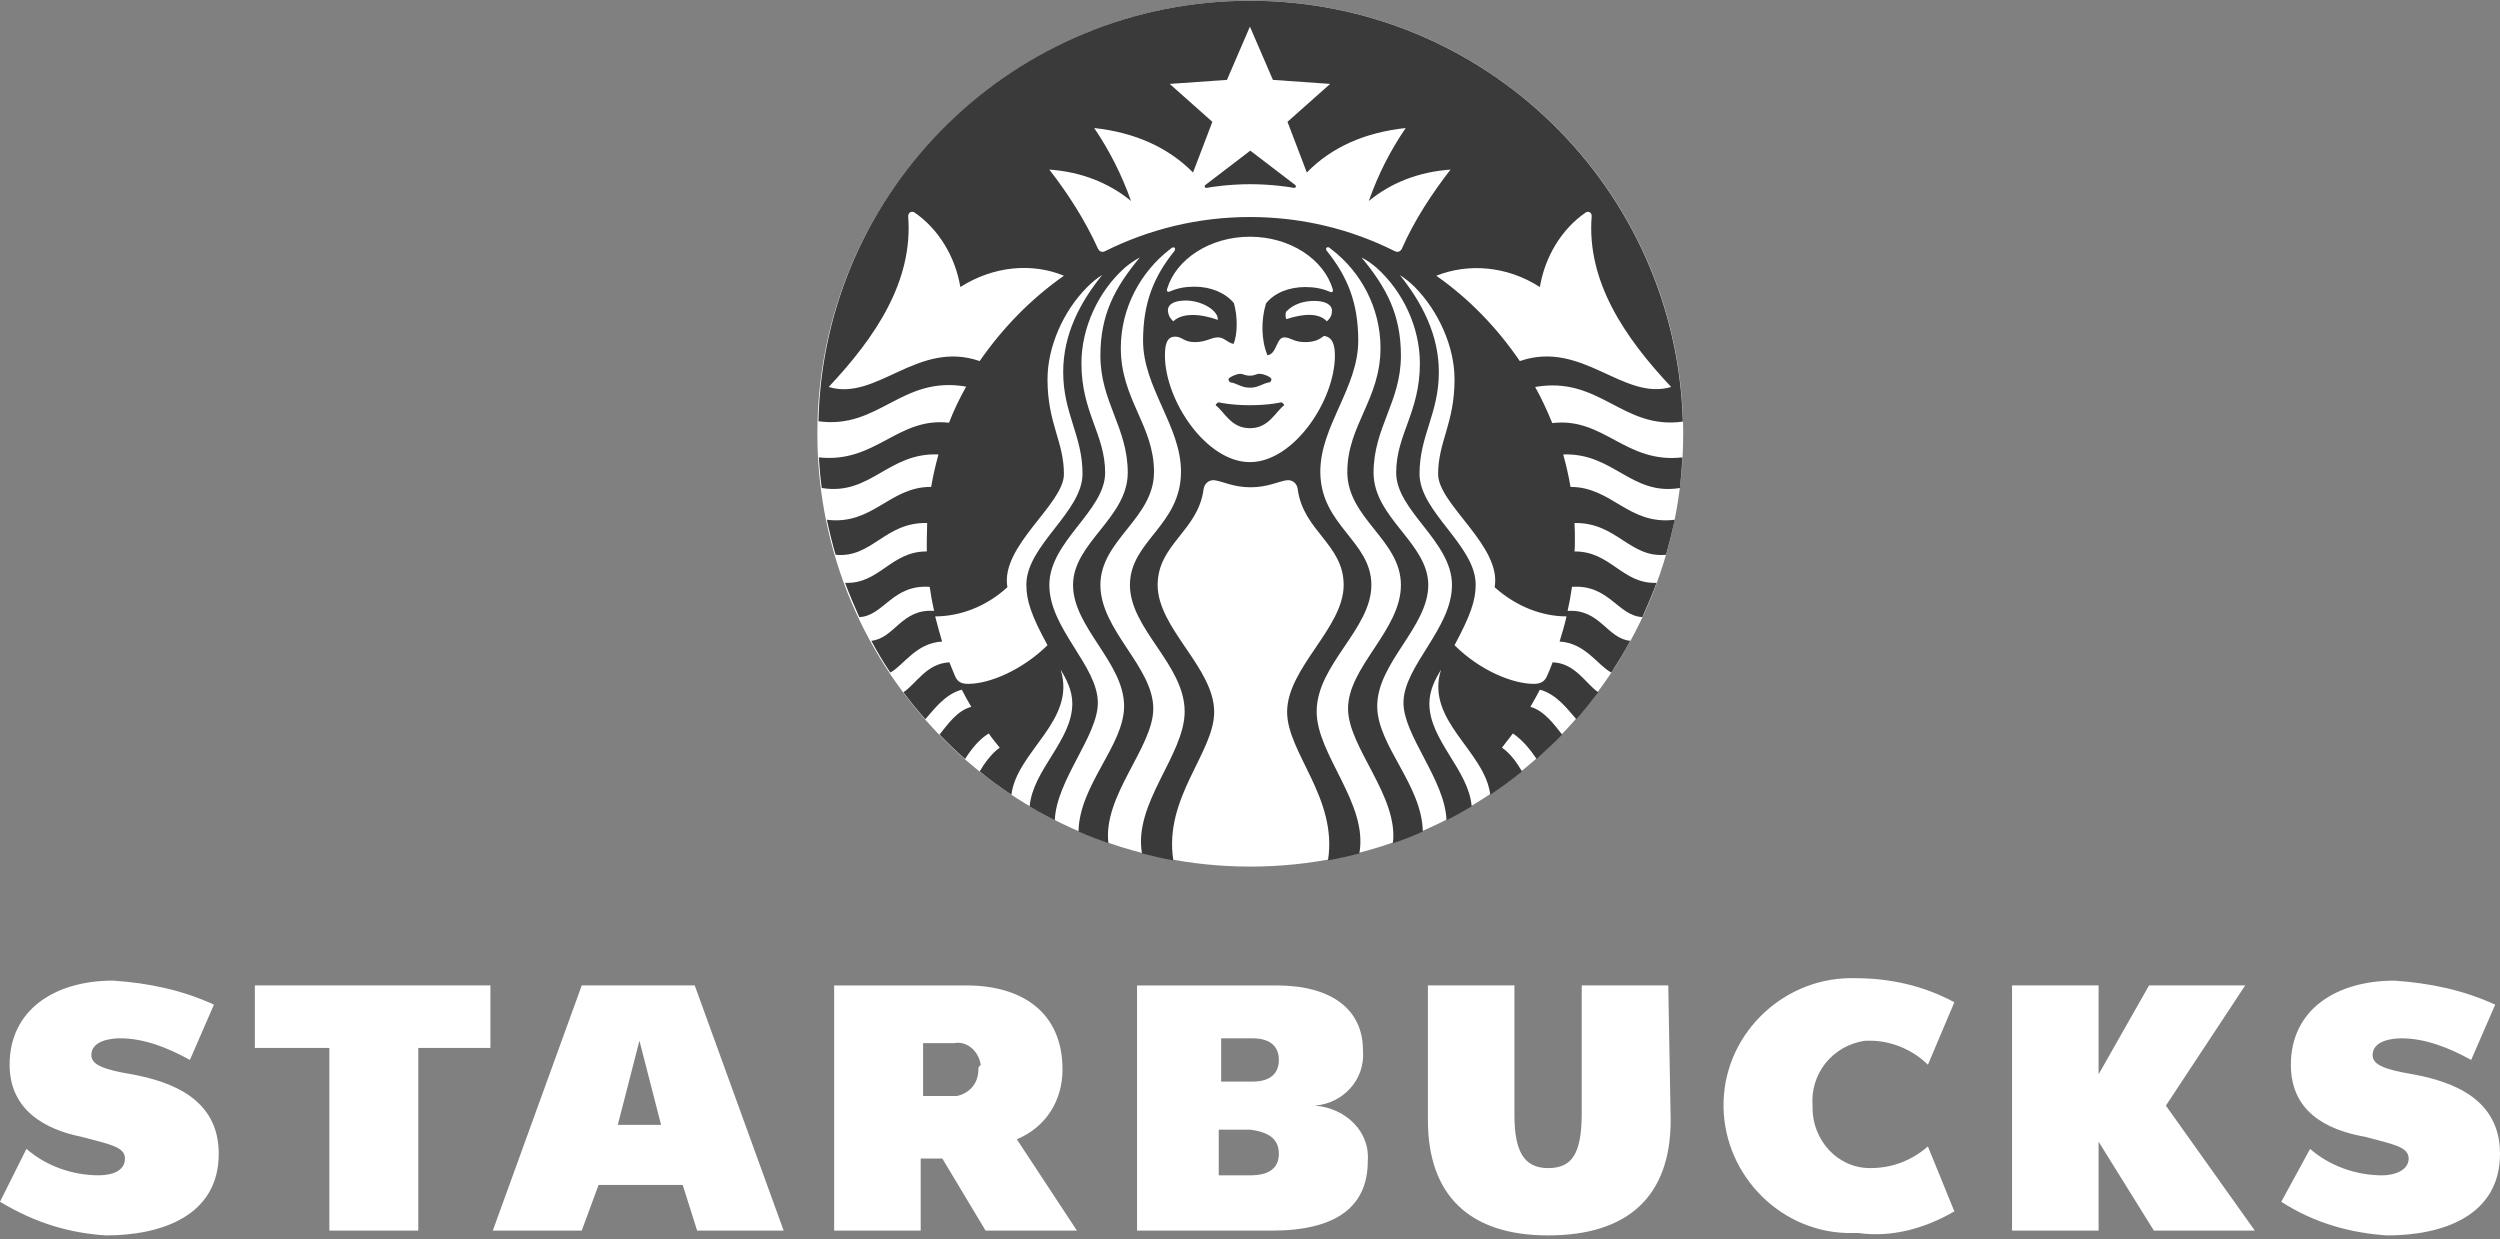
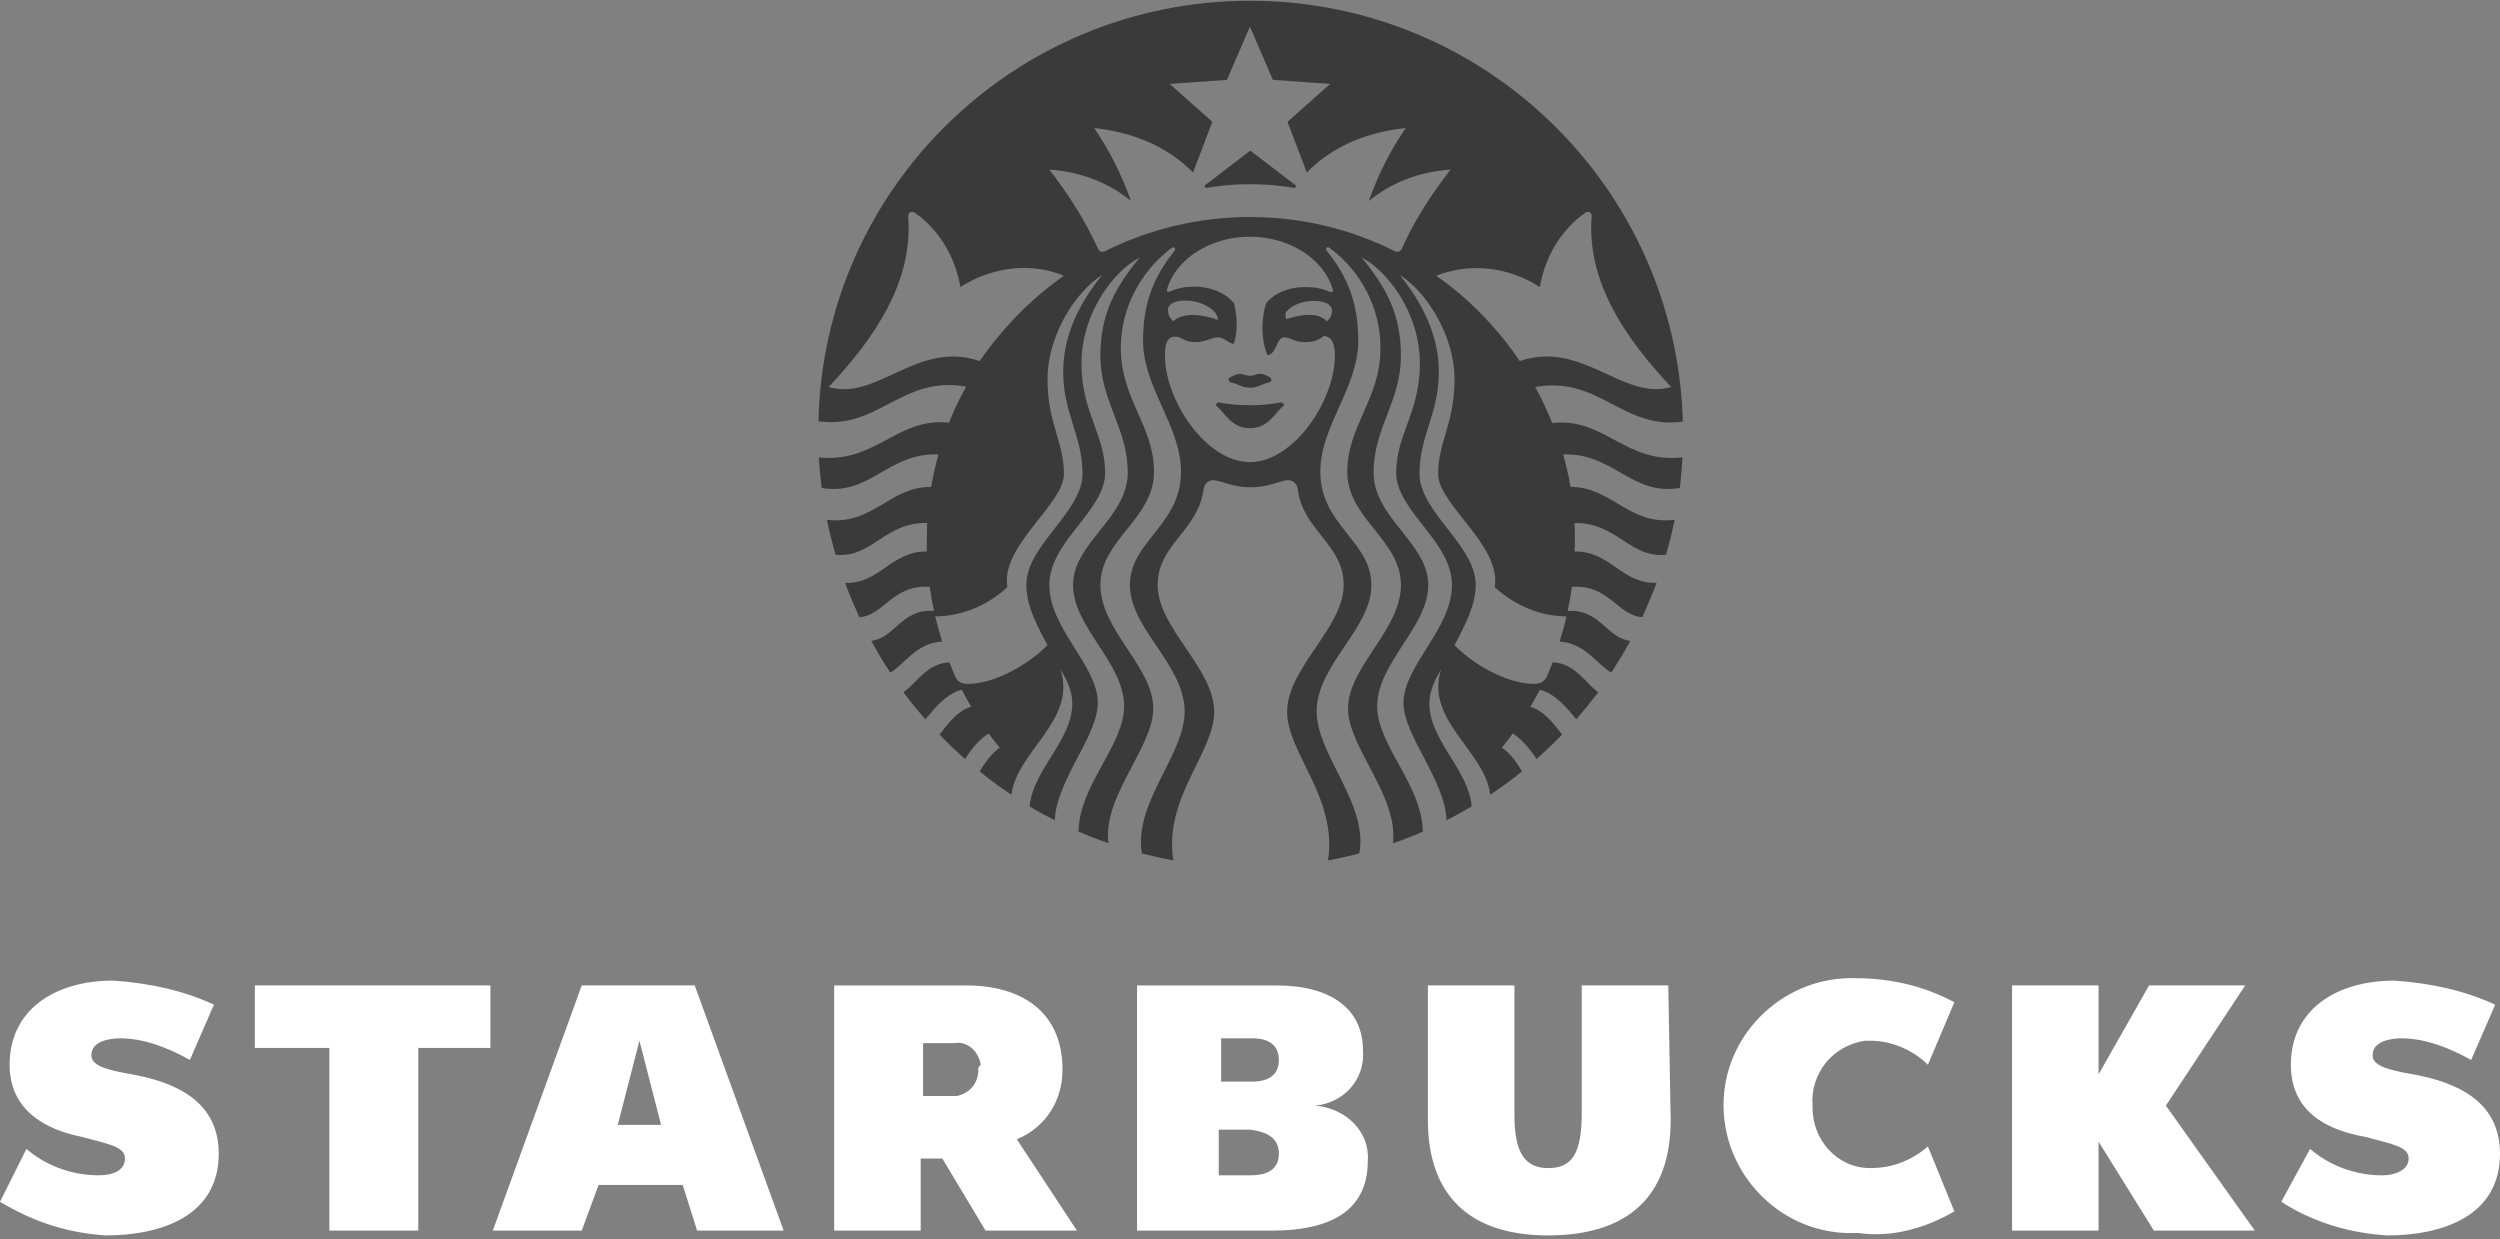
<svg xmlns="http://www.w3.org/2000/svg" width="234" height="116" viewBox="0 0 234 116" fill="none">
  <rect x="0" y="0" width="234" height="116" fill="#808080" stroke="none" />
  <path d="M156.375 104.835C156.375 112.034 152.325 115.634 144.901 115.634C137.476 115.634 133.651 111.809 133.651 104.835V92.235H141.751V104.385C141.751 107.759 142.651 109.334 144.901 109.334C147.151 109.334 148.05 107.984 148.05 104.16V92.235H156.15L156.375 104.835ZM45.902 92.235V98.085H39.152V115.184H30.828V98.085H23.853V92.235H45.902ZM59.851 97.41L57.826 105.285H61.876L59.851 97.41ZM65.251 115.184L63.901 110.909H56.026L54.451 115.184H46.127L54.451 92.235H65.026L73.35 115.184H65.251ZM182.928 113.384L180.453 107.309C178.878 108.659 177.078 109.334 175.053 109.334C171.904 109.334 169.654 106.634 169.654 103.71V103.485C169.429 100.56 171.454 97.86 174.603 97.41H175.053C177.078 97.41 179.103 98.31 180.453 99.66L182.928 93.81C180.003 92.235 176.853 91.56 173.703 91.56C167.179 91.335 161.554 96.51 161.329 103.035C161.104 109.559 166.279 115.184 172.804 115.409H173.928C177.078 115.859 180.228 114.959 182.928 113.384ZM210.151 92.235L202.727 103.485L211.051 115.184H201.602L196.427 106.859V115.184H188.328V92.235H196.427V100.56L201.152 92.235H210.151ZM9.899 115.634C15.074 115.634 20.474 113.834 20.474 107.984C20.474 102.81 15.974 101.235 12.374 100.56C9.674 100.11 8.55 99.66 8.55 98.76C8.55 97.41 10.349 97.185 11.249 97.185C13.499 97.185 15.749 98.085 17.774 99.21L20.024 94.035C17.099 92.685 13.949 92.01 10.574 91.785C5.175 91.785 0.9 94.485 0.9 99.66C0.9 103.935 4.275 105.735 7.65 106.409C10.124 107.084 11.699 107.309 11.699 108.434C11.699 109.559 10.574 110.009 9.224 110.009C6.75 110.009 4.275 109.109 2.475 107.534L0 112.484C3.375 114.509 6.525 115.409 9.899 115.634ZM223.426 115.636C228.6 115.636 234 113.836 234 107.987C234 102.812 229.5 101.237 225.9 100.562C223.201 100.112 222.076 99.662 222.076 98.762C222.076 97.412 223.876 97.187 224.776 97.187C227.025 97.187 229.275 98.087 231.3 99.212L233.55 94.037C230.625 92.688 227.475 92.013 224.101 91.788C218.701 91.788 214.426 94.487 214.426 99.662C214.426 103.937 217.576 105.737 221.401 106.412C223.876 107.087 225.451 107.312 225.451 108.437C225.451 109.562 224.101 110.012 222.976 110.012C220.501 110.012 218.026 109.112 216.226 107.537L213.526 112.486C216.676 114.511 220.051 115.411 223.426 115.636ZM95.176 106.637C97.876 105.512 99.451 103.037 99.451 100.112C99.451 94.712 95.626 92.237 90.451 92.237H78.077V115.186H86.177V108.437H88.202L92.251 115.186H100.801L95.176 106.637ZM91.576 100.112C91.576 101.462 90.677 102.362 89.552 102.587H86.402V97.637H89.327C90.451 97.412 91.576 98.312 91.802 99.662C91.576 99.887 91.576 99.887 91.576 100.112ZM123.075 103.487C125.775 103.262 127.799 101.012 127.574 98.312C127.574 94.487 124.65 92.237 119.475 92.237H106.426V115.186H119.025C125.1 115.186 128.024 112.936 128.024 108.662C128.249 105.962 125.999 103.712 123.075 103.487ZM114.3 97.187H117.225C118.8 97.187 119.7 97.862 119.7 99.212C119.7 100.562 118.8 101.237 117.225 101.237H114.3V97.187ZM119.7 107.987C119.7 109.337 118.8 110.012 117 110.012H114.075V105.737H117.002C118.802 105.962 119.7 106.637 119.7 107.987Z" fill="white" />
-   <path d="M157.548 40.591C157.548 62.985 139.386 81.112 117.026 81.112C94.632 81.112 76.505 62.951 76.505 40.591C76.505 18.197 94.666 0.07 117.026 0.07C139.386 0.07 157.548 18.197 157.548 40.591Z" fill="white" />
  <path d="M121.09 17.582C120.748 17.514 119.041 17.241 117.027 17.241C115.013 17.241 113.306 17.514 112.965 17.582C112.76 17.616 112.692 17.412 112.828 17.309C112.965 17.207 117.027 14.1 117.027 14.1C117.027 14.1 121.09 17.207 121.226 17.309C121.363 17.412 121.295 17.616 121.09 17.582ZM114.057 37.655C114.057 37.655 113.853 37.723 113.784 37.928C114.638 38.577 115.218 40.079 116.993 40.079C118.768 40.079 119.349 38.577 120.202 37.928C120.134 37.723 119.929 37.655 119.929 37.655C119.929 37.655 118.802 37.928 116.993 37.928C115.184 37.928 114.057 37.655 114.057 37.655ZM116.993 35.163C116.515 35.163 116.379 34.992 116.071 34.992C115.764 34.992 115.116 35.265 114.979 35.47C114.979 35.573 115.047 35.675 115.116 35.777C115.832 35.88 116.174 36.289 116.993 36.289C117.812 36.289 118.154 35.88 118.871 35.777C118.973 35.675 119.007 35.573 119.007 35.47C118.871 35.231 118.256 34.992 117.915 34.992C117.608 34.958 117.505 35.163 116.993 35.163ZM157.48 42.81C157.412 43.766 157.344 44.756 157.241 45.677C152.667 46.428 151.028 42.366 146.317 42.537C146.59 43.527 146.829 44.551 147 45.575C150.892 45.575 152.428 49.194 156.763 48.647C156.524 49.74 156.251 50.832 155.944 51.925C152.53 52.266 151.336 48.886 147.376 48.955C147.41 49.535 147.41 50.081 147.41 50.661C147.41 50.969 147.41 51.31 147.376 51.617C150.755 51.583 151.848 54.69 155.057 54.553C154.647 55.645 154.203 56.704 153.725 57.762C151.404 57.626 150.619 54.69 147.137 54.929C147.034 55.68 146.898 56.431 146.727 57.182C149.765 56.977 150.414 59.776 152.599 59.981C152.052 61.005 151.438 61.995 150.823 62.951C149.526 62.268 148.4 60.186 145.976 60.049C146.215 59.264 146.454 58.479 146.625 57.694C144.44 57.694 141.982 56.84 139.899 54.963C140.582 51.105 134.608 47.214 134.608 44.38C134.608 41.342 136.144 39.635 136.144 35.504C136.144 32.432 134.642 29.121 132.423 26.867C131.98 26.424 131.536 26.082 131.024 25.741C133.072 28.301 134.676 31.305 134.676 34.822C134.676 38.713 132.867 40.761 132.867 44.346C132.867 47.93 138.124 51.037 138.124 54.724C138.124 56.192 137.646 57.591 136.144 60.391C138.5 62.746 141.572 64.009 143.552 64.009C144.201 64.009 144.542 63.804 144.781 63.326C144.986 62.883 145.157 62.439 145.327 61.995C147.444 62.063 148.434 64.009 149.595 64.794C148.946 65.648 148.263 66.501 147.546 67.32C146.761 66.433 145.703 64.965 144.133 64.555C143.859 65.102 143.552 65.614 143.245 66.16C144.576 66.535 145.498 67.867 146.215 68.754C145.464 69.54 144.645 70.29 143.825 71.041C143.313 70.256 142.494 69.232 141.606 68.652C141.265 69.096 140.924 69.54 140.582 69.983C141.367 70.495 142.016 71.451 142.46 72.202C141.504 72.987 140.514 73.704 139.49 74.387C138.978 70.256 133.379 67.457 134.881 62.678C134.369 63.531 133.789 64.59 133.789 65.853C133.789 69.3 137.476 72.066 137.749 75.479C136.998 75.923 136.213 76.367 135.393 76.777C135.257 72.987 131.365 68.857 131.365 65.784C131.365 62.337 135.905 58.854 135.905 54.758C135.905 50.661 130.682 47.828 130.682 44.244C130.682 40.659 132.901 38.611 132.901 34.002C132.901 30.623 131.297 27.243 128.839 25.058C128.395 24.683 127.985 24.375 127.439 24.102C129.761 26.902 131.126 29.428 131.126 33.285C131.126 37.621 128.566 40.011 128.566 44.244C128.566 48.477 133.686 50.832 133.686 54.758C133.686 58.684 128.907 62.029 128.907 66.092C128.907 69.778 133.106 73.465 133.174 77.835C132.253 78.245 131.331 78.62 130.375 78.927C130.921 74.524 126.176 69.949 126.176 66.331C126.176 62.405 131.126 58.991 131.126 54.758C131.126 50.525 126.108 48.545 126.108 44.175C126.108 39.806 129.214 37.382 129.214 32.569C129.214 28.813 127.371 25.434 124.64 23.351C124.572 23.317 124.538 23.249 124.469 23.215C124.23 23.01 123.991 23.249 124.196 23.488C126.108 25.878 127.132 28.301 127.132 31.886C127.132 36.289 123.582 39.874 123.582 44.141C123.582 49.194 128.361 50.627 128.361 54.758C128.361 58.889 123.24 62.2 123.24 66.604C123.24 70.666 128.088 75.206 127.234 79.883C126.279 80.122 125.289 80.361 124.299 80.532C125.22 74.694 120.475 70.461 120.475 66.638C120.475 62.507 125.767 58.786 125.767 54.758C125.767 50.934 121.977 49.706 121.465 45.78C121.397 45.233 120.953 44.858 120.373 44.96C119.588 45.097 118.598 45.609 117.061 45.609C115.491 45.609 114.535 45.097 113.75 44.96C113.17 44.858 112.726 45.268 112.658 45.78C112.146 49.706 108.356 50.934 108.356 54.758C108.356 58.82 113.648 62.507 113.648 66.638C113.648 70.461 108.903 74.66 109.824 80.532C108.834 80.361 107.844 80.122 106.888 79.883C106.069 75.172 110.883 70.666 110.883 66.604C110.883 62.2 105.762 58.889 105.762 54.758C105.762 50.627 110.541 49.194 110.541 44.141C110.541 39.874 106.991 36.289 106.991 31.886C106.991 28.301 108.015 25.878 109.927 23.488C110.097 23.249 109.893 23.044 109.654 23.215C109.585 23.249 109.551 23.317 109.483 23.351C106.786 25.434 104.908 28.813 104.908 32.569C104.908 37.382 108.015 39.806 108.015 44.175C108.015 48.545 102.997 50.525 102.997 54.758C102.997 58.991 107.947 62.405 107.947 66.331C107.947 69.949 103.202 74.489 103.748 78.927C102.792 78.586 101.87 78.245 100.949 77.835C101.017 73.465 105.216 69.778 105.216 66.092C105.216 62.029 100.436 58.718 100.436 54.758C100.436 50.798 105.557 48.477 105.557 44.244C105.557 40.011 102.997 37.621 102.997 33.285C102.997 29.428 104.362 26.902 106.684 24.102C106.172 24.375 105.728 24.683 105.284 25.058C102.826 27.243 101.222 30.657 101.222 34.002C101.222 38.611 103.441 40.659 103.441 44.244C103.441 47.828 98.218 50.661 98.218 54.758C98.218 58.854 102.758 62.302 102.758 65.784C102.758 68.891 98.866 73.022 98.73 76.777C97.944 76.367 97.159 75.957 96.374 75.479C96.681 72.031 100.368 69.3 100.368 65.853C100.368 64.59 99.788 63.531 99.276 62.678C100.778 67.457 95.179 70.29 94.667 74.387C93.643 73.704 92.653 72.987 91.697 72.202C92.141 71.451 92.824 70.495 93.575 69.983C93.234 69.54 92.858 69.13 92.551 68.652C91.629 69.198 90.844 70.222 90.332 71.041C89.513 70.325 88.693 69.54 87.942 68.754C88.659 67.867 89.581 66.501 90.912 66.16C90.605 65.648 90.298 65.102 90.025 64.555C88.454 64.965 87.396 66.433 86.611 67.32C85.894 66.501 85.211 65.682 84.562 64.794C85.757 64.009 86.713 62.097 88.864 61.995C89.034 62.439 89.239 62.883 89.41 63.326C89.649 63.839 89.99 64.009 90.639 64.009C92.619 64.009 95.691 62.712 98.047 60.391C96.511 57.591 96.067 56.192 96.067 54.724C96.067 51.037 101.324 47.93 101.324 44.346C101.324 40.761 99.515 38.713 99.515 34.822C99.515 31.305 101.085 28.301 103.167 25.741C102.655 26.048 102.212 26.424 101.768 26.867C99.515 29.121 98.047 32.466 98.047 35.504C98.047 39.635 99.583 41.308 99.583 44.38C99.583 47.214 93.609 51.105 94.292 54.963C92.209 56.874 89.717 57.694 87.532 57.694C87.737 58.479 87.942 59.264 88.181 60.049C85.723 60.186 84.597 62.268 83.334 62.951C82.685 61.995 82.105 61.005 81.558 59.981C83.743 59.742 84.392 56.943 87.43 57.182C87.259 56.431 87.123 55.68 87.02 54.929C83.504 54.69 82.719 57.66 80.432 57.762C79.954 56.704 79.51 55.645 79.1 54.553C82.309 54.69 83.402 51.583 86.747 51.617C86.747 51.31 86.747 51.003 86.747 50.661C86.747 50.081 86.781 49.535 86.781 48.955C82.822 48.852 81.627 52.266 78.213 51.925C77.906 50.866 77.633 49.774 77.394 48.647C81.695 49.194 83.265 45.541 87.157 45.575C87.328 44.551 87.567 43.527 87.84 42.537C83.129 42.332 81.49 46.428 76.916 45.677C76.779 44.721 76.711 43.766 76.643 42.81C81.968 43.39 83.982 39.02 88.83 39.567C89.273 38.406 89.82 37.279 90.434 36.187C84.358 35.129 82.275 40.215 76.609 39.43C77.086 17.582 95.009 0.07 116.993 0.07C139.012 0.07 156.9 17.582 157.514 39.464C151.848 40.249 149.765 35.163 143.689 36.221C144.303 37.314 144.815 38.44 145.293 39.601C150.141 39.02 152.121 43.424 157.48 42.81ZM99.583 25.809C96.613 24.58 92.995 24.888 89.888 26.867C89.41 24 87.84 21.44 85.621 19.904C85.314 19.699 85.006 19.904 85.006 20.245C85.484 26.321 81.934 31.578 77.564 36.221C82.07 37.587 85.894 31.783 91.697 33.797C93.848 30.691 96.511 27.96 99.583 25.809ZM116.993 22.157C113.238 22.157 110.063 24.273 109.244 27.038C109.176 27.243 109.278 27.38 109.517 27.277C110.2 26.97 110.951 26.833 111.804 26.833C113.34 26.833 114.706 27.414 115.491 28.37C115.832 29.53 115.867 31.237 115.457 32.193C114.843 32.056 114.604 31.578 113.989 31.578C113.375 31.578 112.897 32.022 111.838 32.022C110.78 32.022 110.678 31.51 109.995 31.51C109.176 31.51 109.039 32.33 109.039 33.285C109.039 37.484 112.897 43.254 116.993 43.254C121.09 43.254 124.947 37.484 124.947 33.285C124.947 32.33 124.742 31.544 123.923 31.442C123.513 31.749 123.104 32.022 122.148 32.022C121.09 32.022 120.817 31.578 120.202 31.578C119.451 31.578 119.519 33.149 118.632 33.251C118.051 31.852 118.017 30.008 118.495 28.404C119.28 27.414 120.646 26.867 122.182 26.867C123.001 26.867 123.787 27.004 124.469 27.311C124.708 27.414 124.811 27.277 124.742 27.072C123.923 24.273 120.748 22.157 116.993 22.157ZM123.001 28.165C122.08 28.165 121.056 28.438 120.373 29.189C120.305 29.394 120.305 29.701 120.407 29.872C122.046 29.326 123.479 29.291 124.196 30.076C124.572 29.735 124.674 29.428 124.674 29.087C124.674 28.54 124.094 28.165 123.001 28.165ZM109.824 30.076C110.609 29.291 112.282 29.326 113.989 29.94C114.057 29.087 112.521 28.131 110.985 28.131C109.858 28.131 109.312 28.506 109.312 29.052C109.346 29.428 109.449 29.735 109.824 30.076ZM135.769 15.875C132.799 16.08 130.204 17.104 128.122 18.811C129.01 16.285 130.136 14.1 131.57 11.984C127.781 12.393 124.64 13.759 122.319 16.148L120.509 11.403L124.503 7.853L119.144 7.477L116.993 2.493L114.843 7.477L109.483 7.853L113.477 11.403L111.668 16.148C109.346 13.793 106.206 12.393 102.416 11.984C103.85 14.1 104.977 16.319 105.864 18.811C103.782 17.104 101.188 16.08 98.218 15.875C99.993 18.163 101.563 20.62 102.758 23.249C102.894 23.556 103.167 23.659 103.475 23.488C107.537 21.474 112.112 20.313 116.993 20.313C121.841 20.313 126.415 21.44 130.512 23.488C130.819 23.659 131.092 23.556 131.229 23.249C132.389 20.62 133.994 18.163 135.769 15.875ZM142.255 33.797C148.092 31.783 151.916 37.553 156.422 36.221C152.052 31.578 148.502 26.321 148.98 20.245C149.014 19.904 148.673 19.699 148.4 19.904C146.181 21.44 144.61 24 144.133 26.867C141.06 24.888 137.442 24.614 134.437 25.809C137.51 27.96 140.138 30.691 142.255 33.797Z" fill="#3A3A3A" />
</svg>